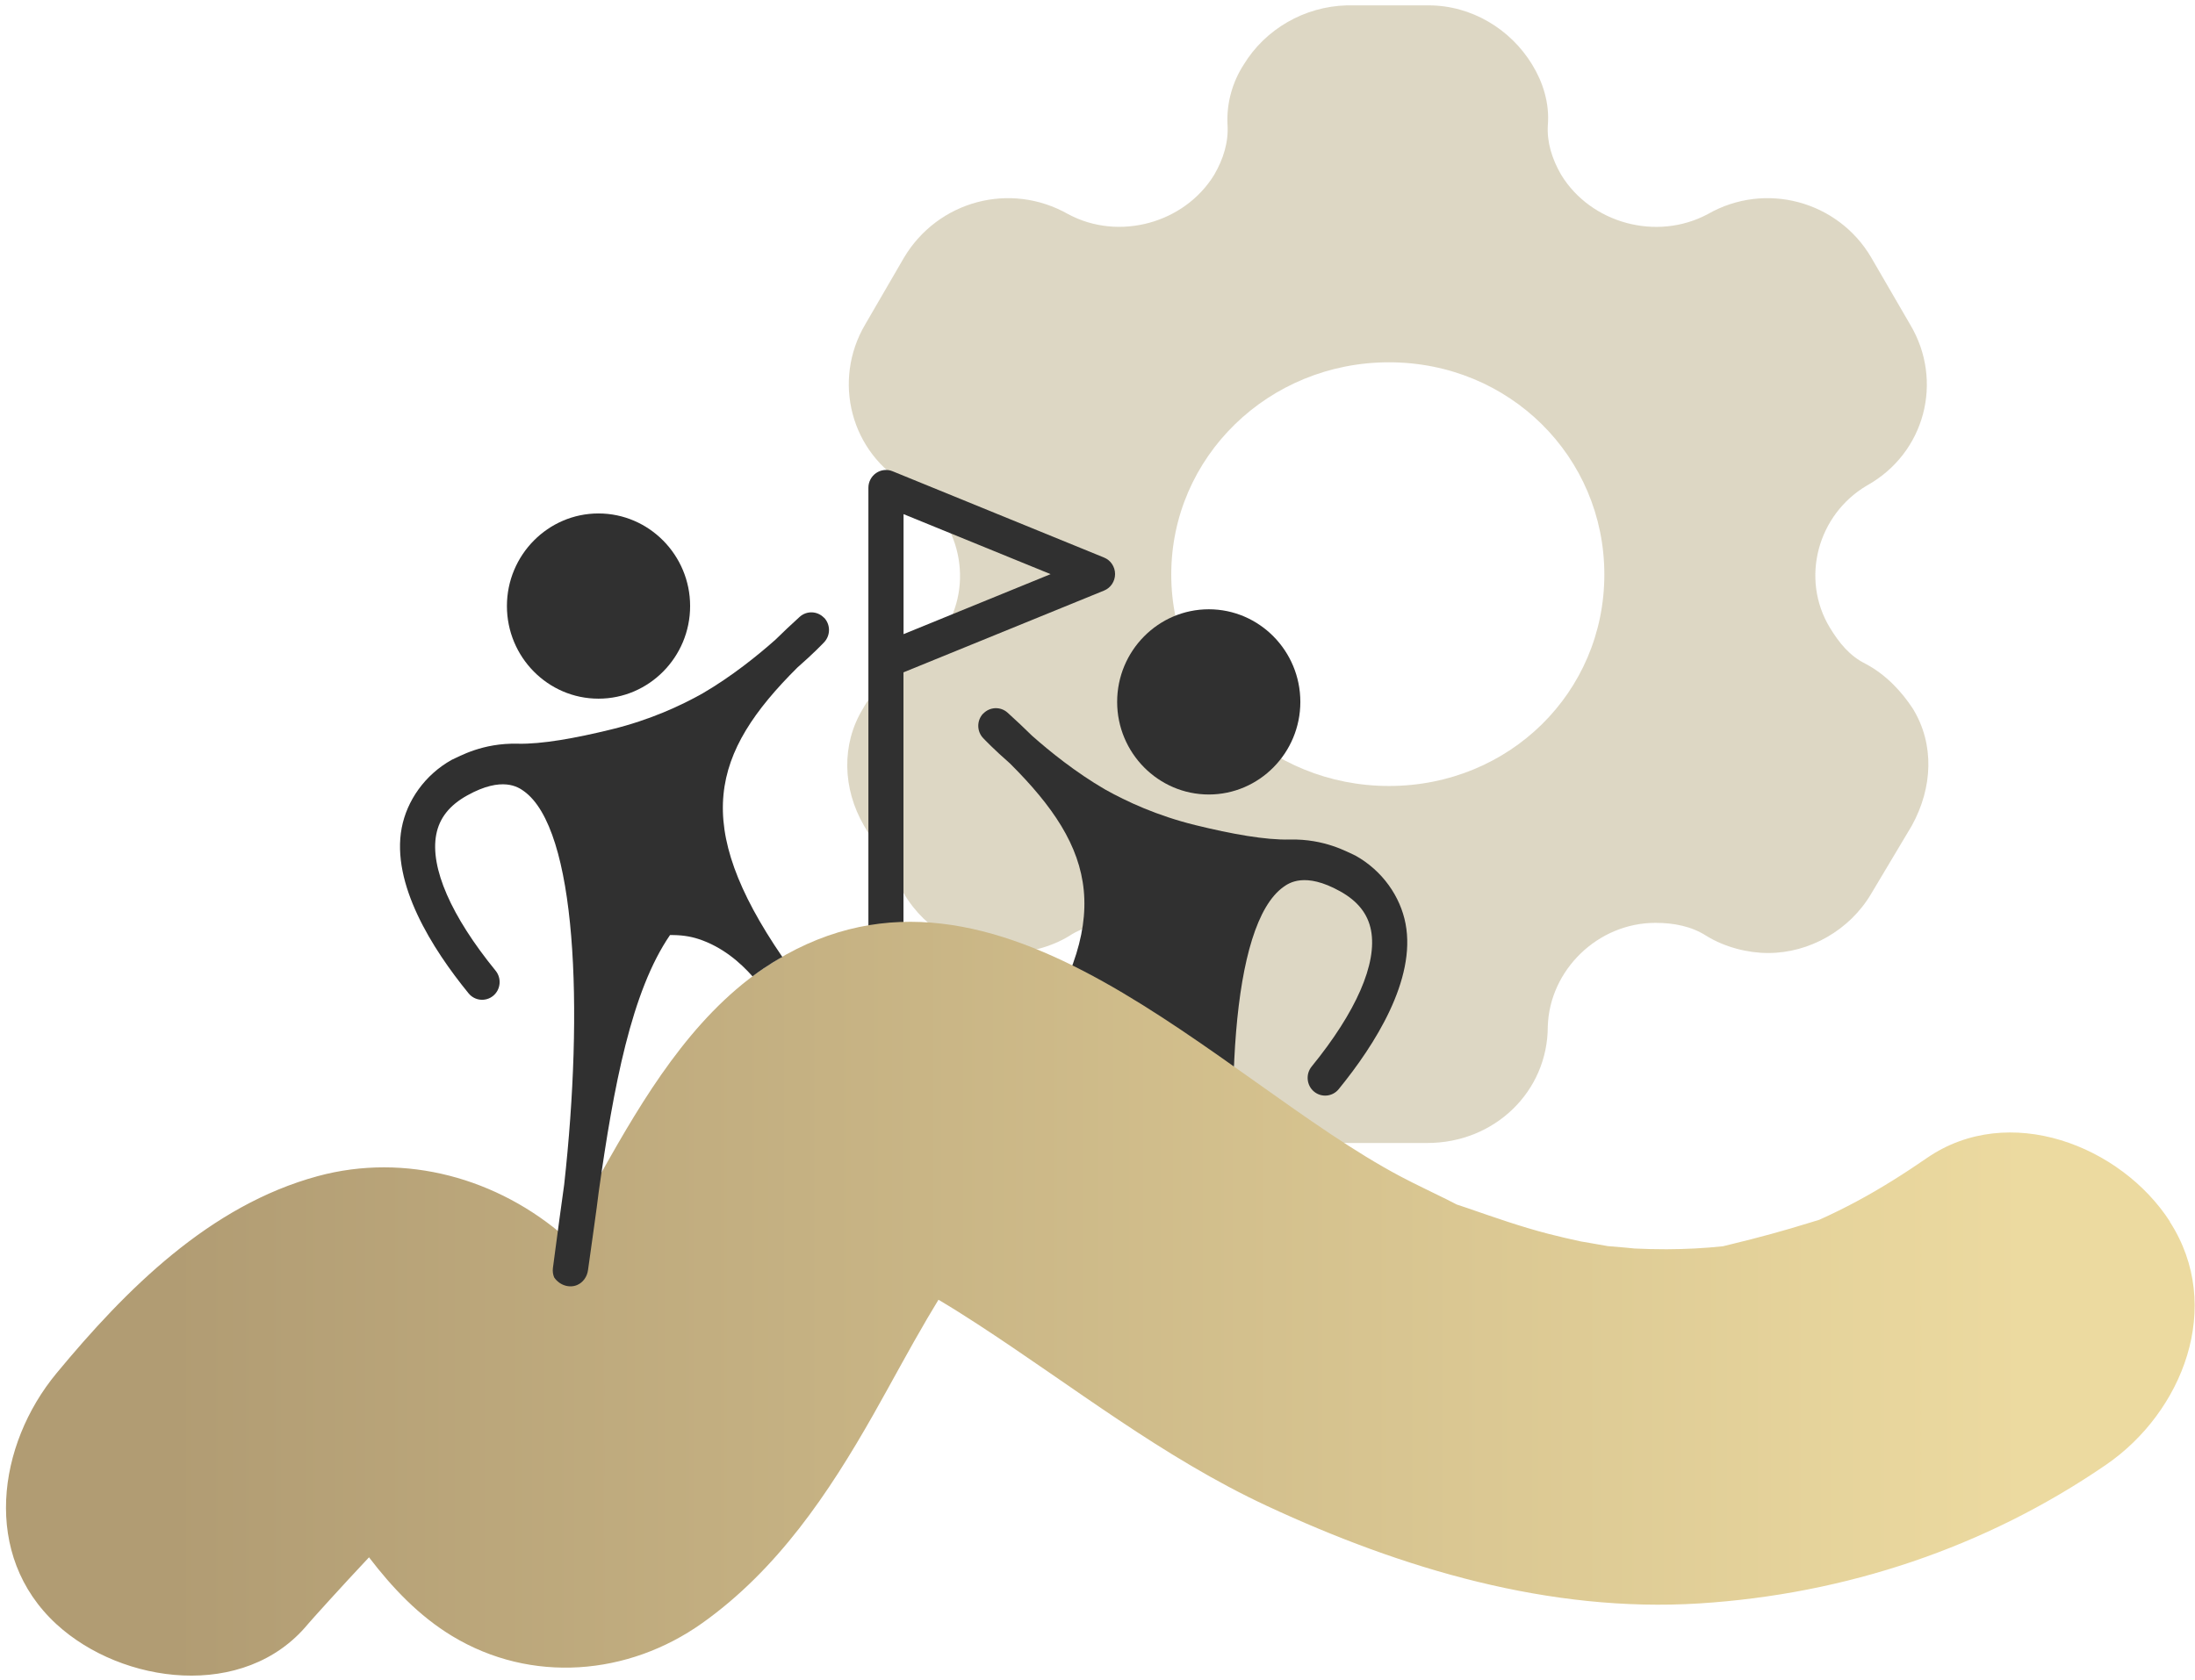
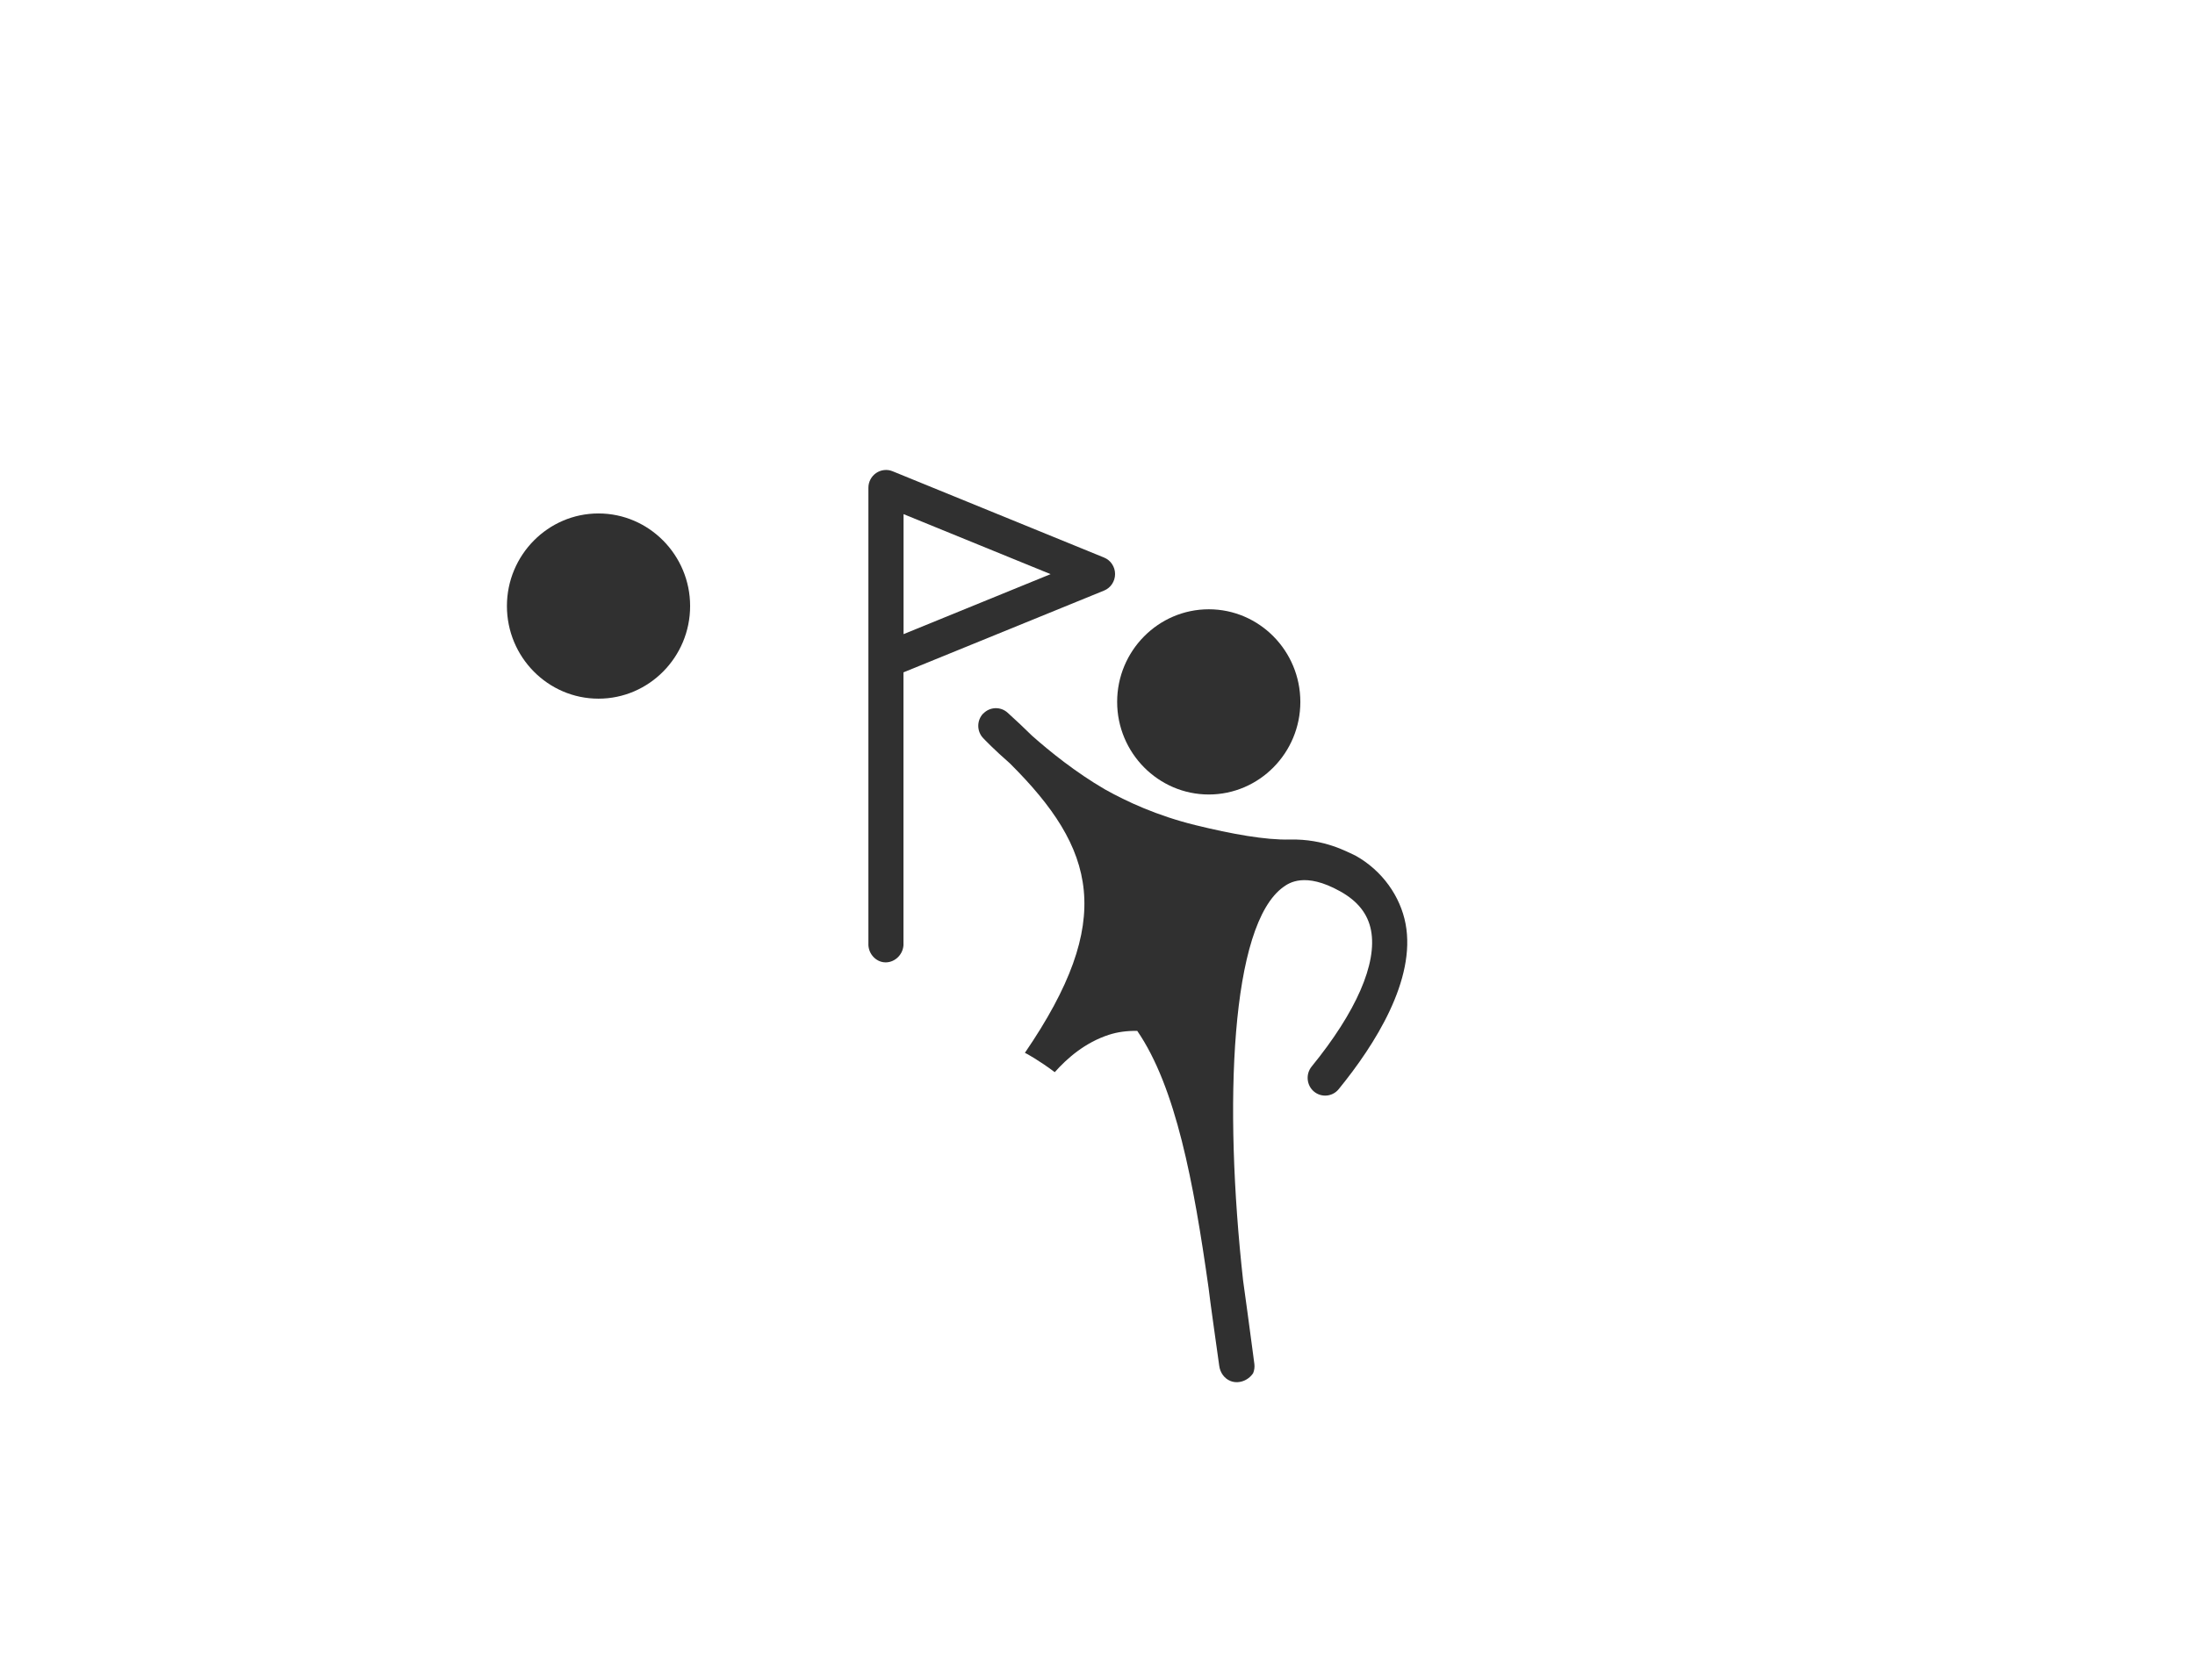
<svg xmlns="http://www.w3.org/2000/svg" width="286" height="219" viewBox="0 0 286 219" fill="none">
-   <path d="M249.26 92.4C247.82 90.18 245.77 87.95 243.12 86.54C241 85.5 239.64 83.8 238.42 81.8C234.56 75.42 236.83 67.05 243.27 63.27C250.85 59.04 253.27 49.63 248.88 42.29L243.8 33.54C239.48 26.2 230.01 23.61 222.51 27.91C215.84 31.47 207.28 29.1 203.42 22.79C202.21 20.71 201.53 18.49 201.68 16.27C201.91 13.38 201 10.64 199.63 8.41C196.83 3.81 191.75 0.7 186.15 0.7H175.47C169.94 0.85 164.86 3.81 162.06 8.41C160.62 10.63 159.79 13.38 159.94 16.27C160.09 18.49 159.41 20.72 158.2 22.79C154.34 29.09 145.78 31.46 139.18 27.91C131.6 23.61 122.21 26.2 117.81 33.54L112.73 42.29C108.41 49.63 110.83 59.04 118.33 63.27C124.77 67.05 127.04 75.43 123.25 81.8C121.96 83.8 120.6 85.51 118.48 86.54C115.9 87.95 113.63 90.17 112.42 92.4C109.62 97 109.77 102.78 112.57 107.6L117.8 116.5C120.6 121.24 125.83 124.21 131.28 124.21C133.86 124.21 136.89 123.47 139.31 121.99C141.2 120.73 143.48 120.28 145.98 120.28C153.48 120.28 159.77 126.43 159.92 133.77C159.92 142.3 166.89 148.97 175.68 148.97H185.99C194.7 148.97 201.67 142.3 201.67 133.77C201.9 126.43 208.19 120.28 215.69 120.28C218.11 120.28 220.39 120.72 222.36 121.99C224.78 123.47 227.74 124.21 230.39 124.21C235.77 124.21 241 121.24 243.8 116.5L249.11 107.6C251.84 102.63 252.06 97 249.26 92.4ZM180.98 102.44C165.3 102.44 152.61 90.22 152.61 74.88C152.61 59.54 165.29 47.22 180.98 47.22C196.67 47.22 209.04 59.53 209.04 74.88C209.04 90.23 196.66 102.44 180.98 102.44Z" fill="#BCB08A" fill-opacity="0.5" />
  <path d="M128.11 93.01C128.97 92.11 130.37 92.06 131.29 92.89C132.4 93.9 133.46 94.89 134.46 95.88C136.76 97.92 140.16 100.67 143.98 102.89C146.78 104.46 150.75 106.31 155.75 107.54C160.51 108.71 164.92 109.5 168.04 109.42C172.64 109.31 175.6 111.08 176.6 111.51C180.13 113.47 182.47 116.86 183.14 120.4C184.52 127.67 179.17 136.14 174.43 141.95C173.63 142.94 172.18 143.08 171.21 142.27C170.24 141.46 170.1 140 170.9 139.01C176.71 131.88 179.46 125.57 178.64 121.26C178.23 119.11 176.91 117.44 174.6 116.16C170.02 113.61 167.93 115.1 167.24 115.59C160.32 120.52 159.43 143.95 161.97 166.89C162.37 169.75 162.76 172.65 163.15 175.59L163.44 177.78C163.49 178.2 163.43 178.6 163.28 178.97C162.59 180 161.32 180.4 160.3 179.98C159.52 179.66 158.97 178.89 158.86 178C158.66 176.51 157.64 169.42 157.47 167.84C155.53 154.08 153.21 141.69 148.18 134.36C146.83 134.34 145.62 134.5 144.48 134.87C141.36 135.89 139.04 137.93 137.43 139.74C135.44 138.24 133.69 137.27 133.54 137.22C145.38 119.91 142.81 110.66 131.58 99.49C129.54 97.71 128.28 96.39 128.11 96.21C127.25 95.31 127.25 93.89 128.11 92.99V93.01Z" fill="#303030" />
  <path d="M157.5 79.41C164.08 79.41 169.43 84.83 169.43 91.48C169.43 98.13 164.07 103.55 157.5 103.55C150.93 103.55 145.56 98.13 145.56 91.48C145.56 84.83 150.92 79.41 157.5 79.41Z" fill="#303030" />
  <path d="M117.719 123.2V87.63L143.859 76.97C144.719 76.62 145.289 75.77 145.289 74.82C145.289 73.87 144.719 73.02 143.859 72.67L116.299 61.42C115.599 61.13 114.789 61.22 114.159 61.65C113.529 62.08 113.149 62.8 113.149 63.57V123.2C113.219 124.38 114.129 125.32 115.199 125.42C116.429 125.54 117.619 124.56 117.719 123.2ZM117.729 67.01L136.889 74.83L117.729 82.65V67.01Z" fill="#303030" />
-   <path d="M282.74 159.221C276.36 149.321 261.75 143.581 251.08 150.921C248.12 152.961 245.09 154.881 241.92 156.581C240.33 157.431 238.7 158.241 237.04 158.981C236.73 159.081 236.33 159.201 235.83 159.351C232.46 160.401 229.15 161.301 225.71 162.131C225.2 162.251 224.81 162.351 224.49 162.431C222.06 162.691 219.61 162.811 217.18 162.821C215.75 162.821 214.32 162.791 212.9 162.721C213.05 162.721 210.8 162.511 209.49 162.411C208.17 162.171 205.85 161.781 206.02 161.811C204.58 161.501 203.14 161.171 201.71 160.801C198.12 159.871 194.66 158.651 191.16 157.441C190.59 157.241 190.15 157.101 189.81 156.991C189.49 156.821 189.06 156.601 188.5 156.321C186.51 155.331 184.49 154.391 182.52 153.351C158.65 140.721 130.06 107.551 101.05 125.211C91.39 131.091 84.95 141.231 79.49 150.841C77.52 154.301 75.62 157.791 73.66 161.251C64.9 153.591 52.86 150.181 41.4 153.291C27.31 157.111 16.4 168.061 7.37 178.971C-0.34 188.281 -2.43 202.701 7.37 211.701C15.89 219.521 31.85 221.661 40.1 211.701C40.54 211.171 44.59 206.681 48.08 202.971C51.13 206.961 54.6 210.621 58.91 213.231C69.21 219.471 81.87 218.401 91.52 211.531C101.3 204.571 107.97 194.641 113.82 184.321C116.18 180.151 118.43 175.911 120.86 171.771C121.33 170.981 121.8 170.191 122.28 169.401C123.97 170.401 125.64 171.451 127.28 172.521C139.83 180.691 151.47 189.941 165.14 196.301C182.65 204.451 201.89 210.211 221.42 208.981C240.43 207.781 258.7 201.701 274.42 190.901C284.38 184.061 289.84 170.271 282.72 159.241L282.74 159.221Z" fill="url(#paint0_linear_1557_2857)" />
-   <path d="M107.37 80.52C106.51 79.62 105.11 79.57 104.19 80.4C103.08 81.41 102.02 82.4 101.02 83.39C98.72 85.43 95.32 88.18 91.5 90.4C88.7 91.97 84.73 93.82 79.73 95.05C74.97 96.22 70.56 97.01 67.44 96.93C62.84 96.82 59.88 98.59 58.88 99.02C55.35 100.98 53.01 104.37 52.34 107.91C50.96 115.18 56.31 123.65 61.05 129.46C61.85 130.45 63.3 130.59 64.27 129.78C65.24 128.97 65.38 127.51 64.58 126.52C58.77 119.39 56.02 113.08 56.84 108.77C57.25 106.62 58.57 104.95 60.88 103.67C65.46 101.12 67.55 102.61 68.24 103.1C75.16 108.03 76.05 131.46 73.51 154.4C73.11 157.26 72.72 160.16 72.33 163.1L72.04 165.29C71.99 165.71 72.05 166.11 72.2 166.48C72.89 167.51 74.16 167.91 75.18 167.49C75.96 167.17 76.51 166.4 76.62 165.51C76.82 164.02 77.84 156.93 78.01 155.35C79.95 141.59 82.27 129.2 87.3 121.87C88.65 121.85 89.86 122.01 91 122.38C94.12 123.4 96.44 125.44 98.05 127.25C100.04 125.75 101.79 124.78 101.94 124.73C90.1 107.42 92.67 98.17 103.9 87C105.94 85.22 107.2 83.9 107.37 83.72C108.23 82.82 108.23 81.4 107.37 80.5V80.52Z" fill="#303030" />
  <path d="M89.92 78.99C89.92 85.64 84.56 91.06 77.98 91.06C71.4 91.06 66.05 85.64 66.05 78.99C66.05 72.34 71.41 66.92 77.98 66.92C84.55 66.92 89.92 72.34 89.92 78.99Z" fill="#303030" />
  <defs>
    <linearGradient id="paint0_linear_1557_2857" x1="22.26" y1="169.261" x2="263.88" y2="169.261" gradientUnits="userSpaceOnUse">
      <stop stop-color="#B19C73" />
      <stop offset="1" stop-color="#ECDAA0" />
    </linearGradient>
  </defs>
</svg>